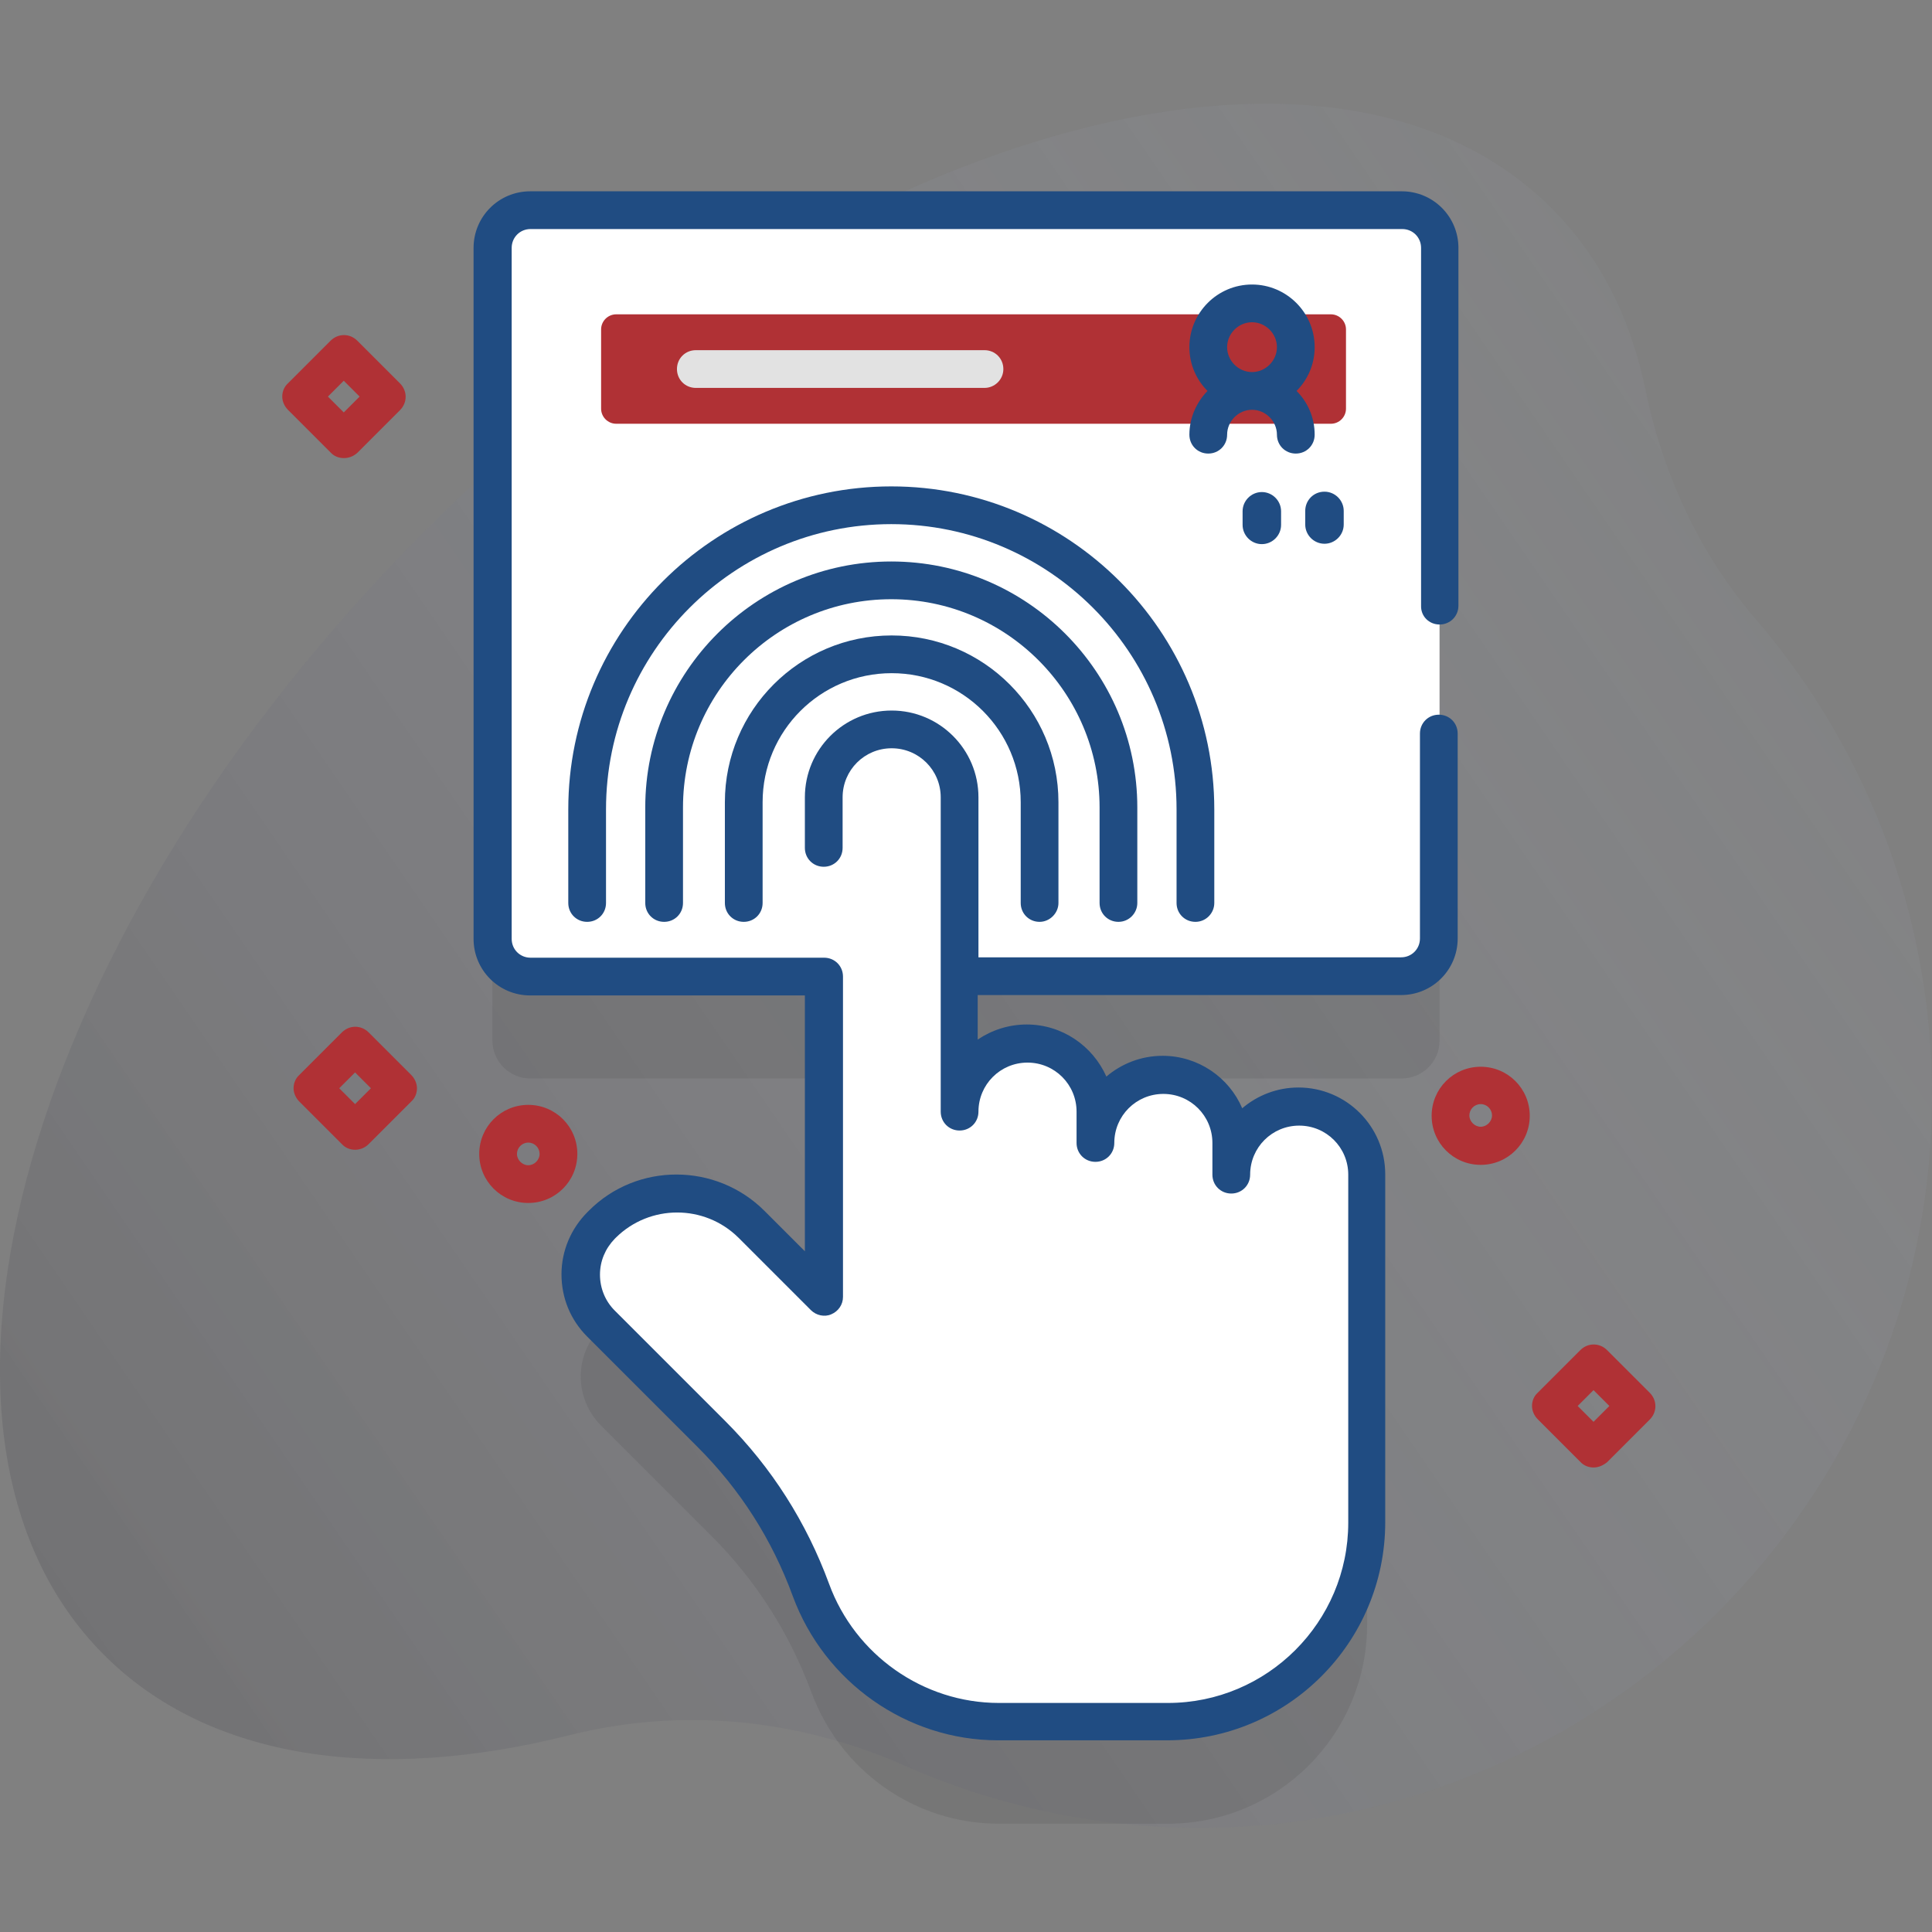
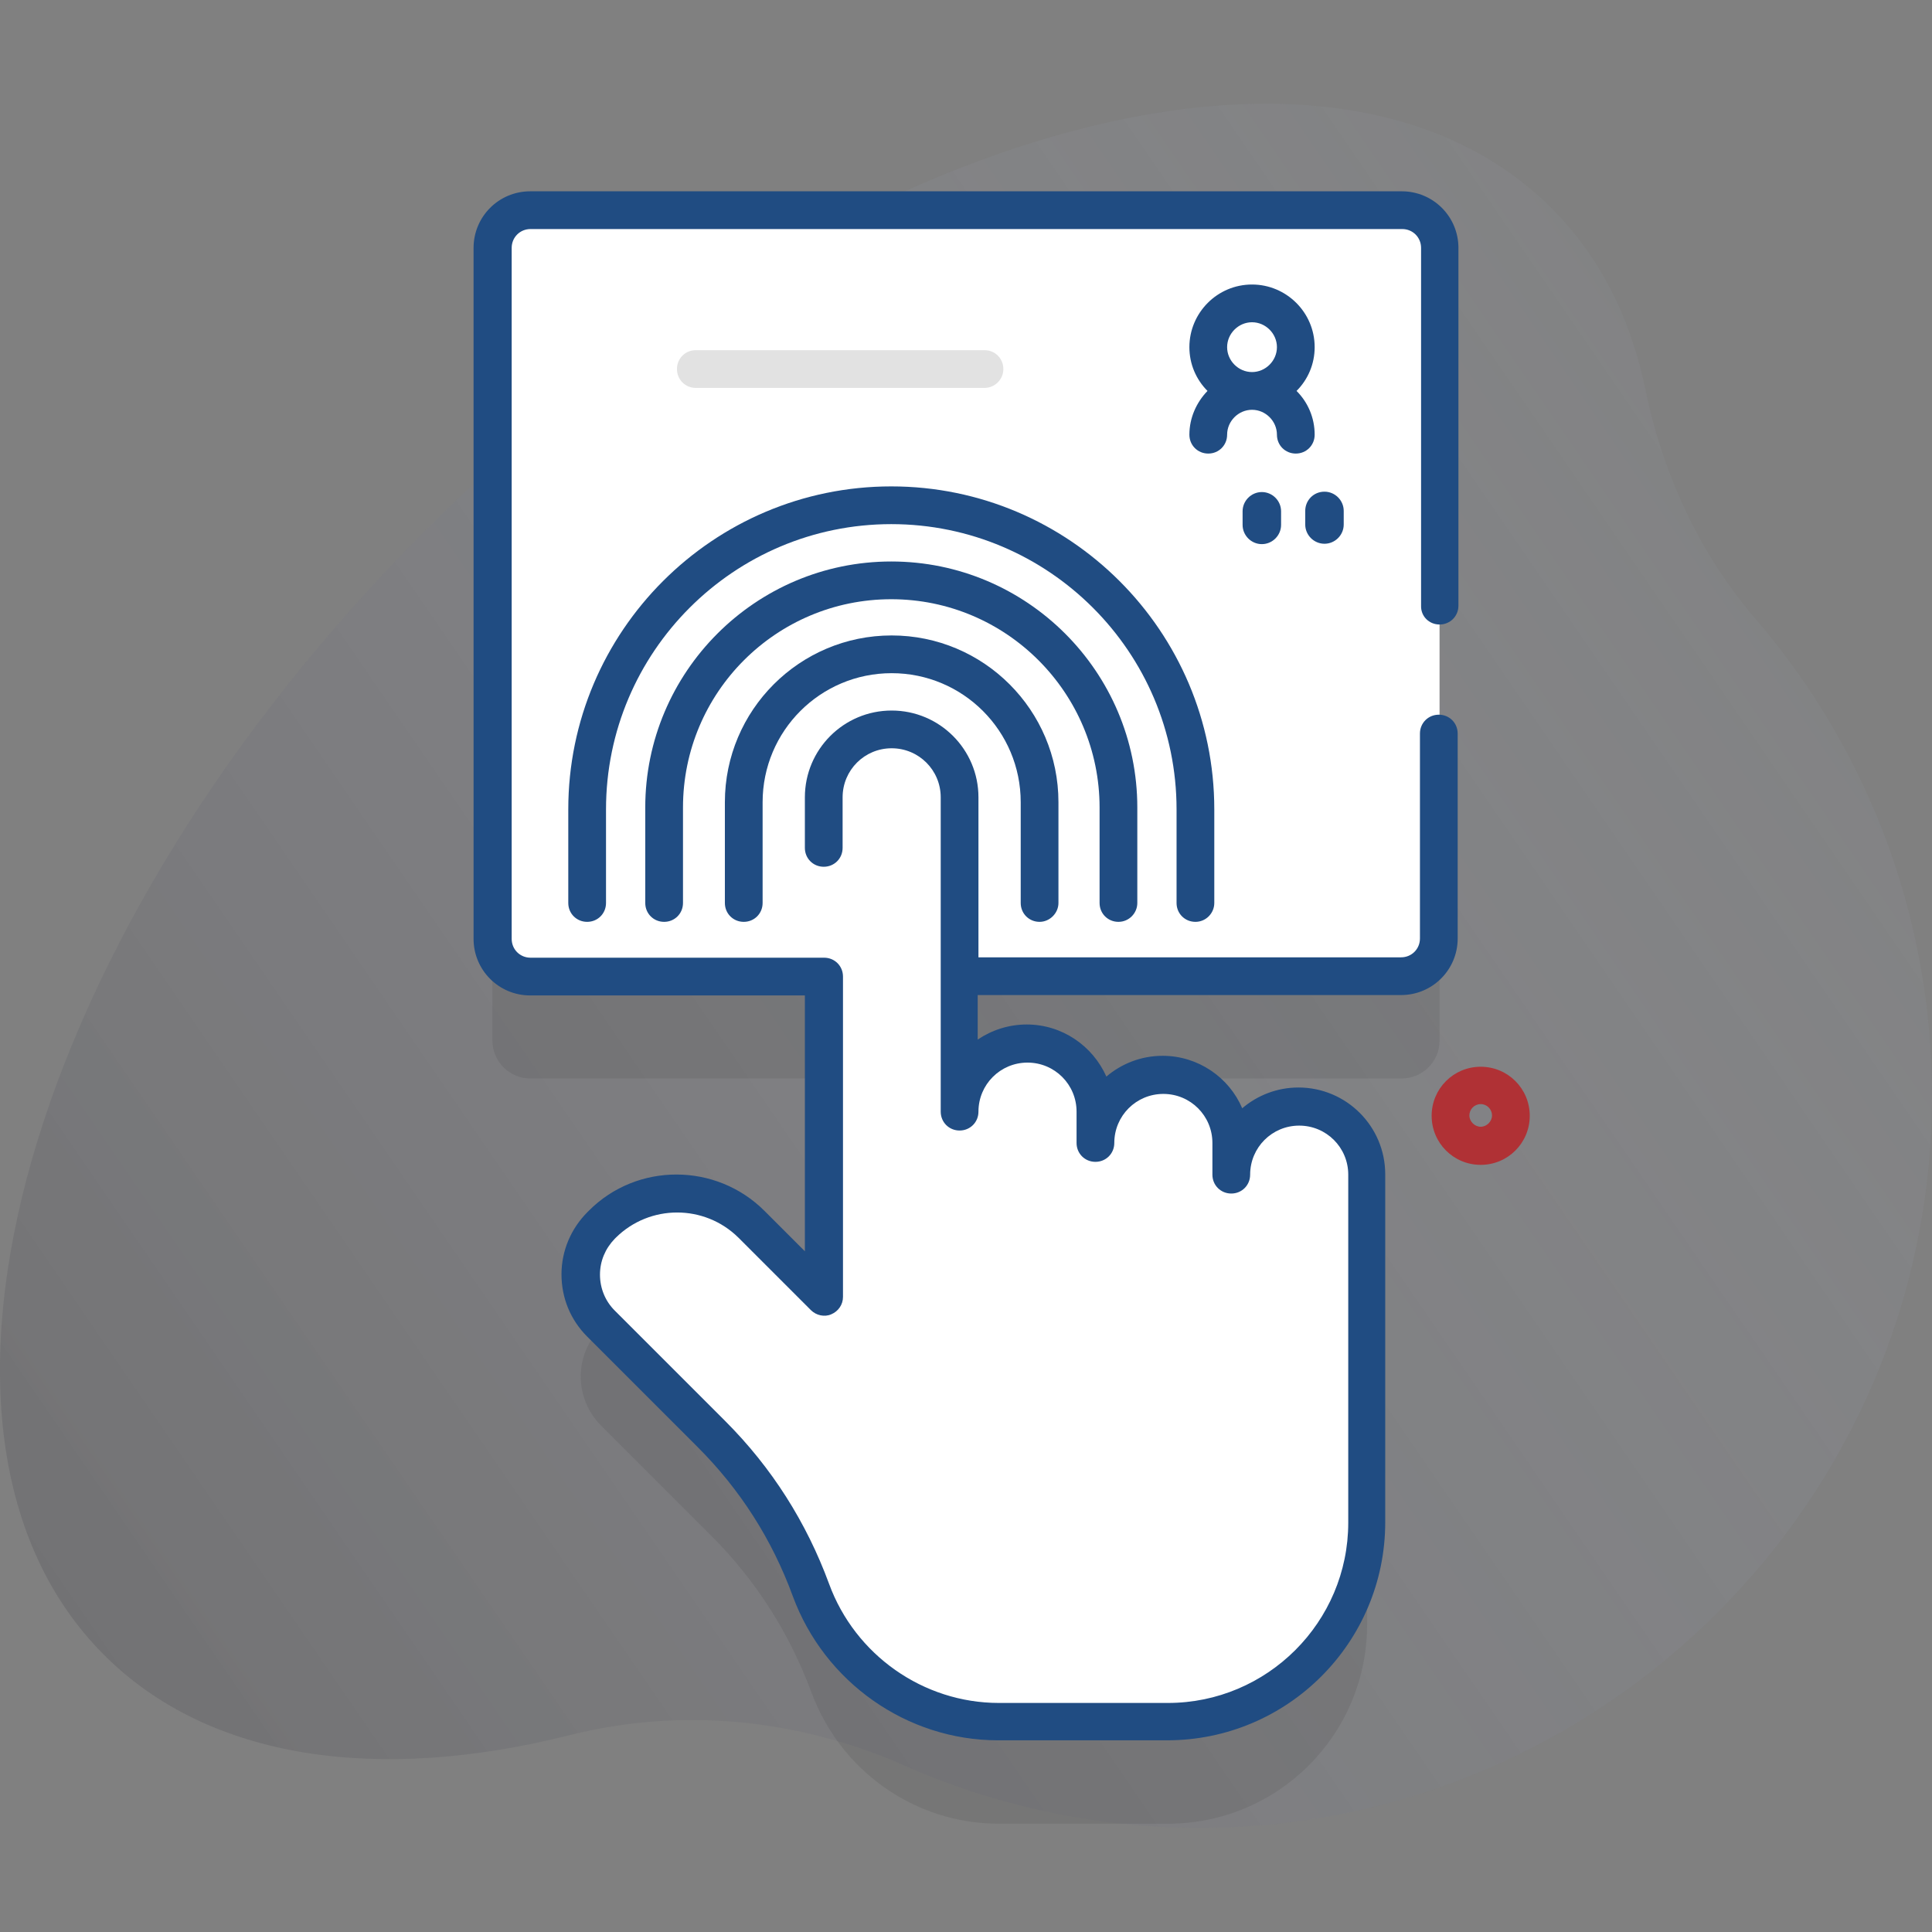
<svg xmlns="http://www.w3.org/2000/svg" version="1.1" id="Capa_1" x="0px" y="0px" viewBox="0 0 512 512" style="enable-background:new 0 0 512 512;" xml:space="preserve">
  <rect x="0" y="0" width="512" height="512" fill="#808080" stroke="none" />
  <style type="text/css">
	.st0{fill:url(#SVGID_1_);}
	.st1{opacity:0.1;fill:#231F20;enable-background:new    ;}
	.st2{fill:#FFFFFF;}
	.st3{fill:#204C82;}
	.st4{fill:#B03135;}
	.st5{fill:#E2E2E2;}
</style>
  <g>
    <linearGradient id="SVGID_1_" gradientUnits="userSpaceOnUse" x1="600.465" y1="550.055" x2="-111.537" y2="1038.056" gradientTransform="matrix(1 0 0 1 0 -486)">
      <stop offset="0" style="stop-color:#D2DEFF;stop-opacity:0" />
      <stop offset="1" style="stop-color:#231F20;stop-opacity:0.3" />
    </linearGradient>
    <path class="st0" d="M465.3,164.1c-14.9-17.3-24.6-38.4-29.2-60.7c-3.9-19-12.1-35.4-25-48.3c-58.8-58.8-192.3-20.6-298.2,85.3   S-31.2,379.9,27.6,438.6c27.9,27.9,72.8,34,123.5,21.2c29.5-7.4,60.5-4.3,88.3,8c23.2,10.3,48.8,16.2,75.7,16.6   c105.7,1.5,193.7-82.6,196.8-188.2C513.4,245.7,495.6,199.4,465.3,164.1z" />
    <g>
      <path class="st1" d="M371.5,82.7h-231c-5.5,0-10,4.5-10,10v183.1c0,5.5,4.5,10,10,10h77.8v84.9l-19.2-19.2    c-10.9-10.9-28.6-10.9-39.5,0c-0.1,0.1-0.2,0.2-0.3,0.3c-7.2,7.2-7.2,18.8,0,26l29.3,29.3c11.8,11.8,20.7,25.9,26.4,41.3    c7.7,20.9,27.4,34.9,49.7,34.9h44.8c29.2,0,52.8-23.6,52.8-52.8v-92.2c0-9.9-8.1-18-18-18s-18,8.1-18,18v-8.4c0-9.9-8.1-18-18-18    s-18,8.1-18,18v-8.3c0-9.9-8.1-18-18-18s-18,8.1-18,18v-35.8h117.2c5.5,0,10-4.5,10-10V92.7C381.5,87.2,377,82.7,371.5,82.7    L371.5,82.7z" />
      <g>
        <path class="st2" d="M371.5,258.8h-231c-5.5,0-10-4.5-10-10V65.7c0-5.5,4.5-10,10-10h231c5.5,0,10,4.5,10,10v183.1     C381.5,254.3,377,258.8,371.5,258.8z" />
        <g>
          <g>
            <path class="st3" d="M316.8,244.3c-2.8,0-5-2.2-5-5v-24.8c0-41.7-33.9-75.6-75.6-75.6s-75.6,33.9-75.6,75.6v24.8       c0,2.8-2.2,5-5,5s-5-2.2-5-5v-24.8c0-47.2,38.4-85.6,85.6-85.6s85.6,38.4,85.6,85.6v24.8C321.8,242,319.6,244.3,316.8,244.3z" />
          </g>
          <g>
            <path class="st3" d="M296.4,244.3c-2.8,0-5-2.2-5-5V214c0-30.4-24.7-55.2-55.2-55.2S181,183.5,181,214v25.3c0,2.8-2.2,5-5,5       s-5-2.2-5-5V214c0-35.9,29.2-65.2,65.2-65.2c35.9,0,65.2,29.2,65.2,65.2v25.3C301.4,242,299.2,244.3,296.4,244.3L296.4,244.3z" />
          </g>
          <g>
            <path class="st3" d="M275.5,244.3c-2.8,0-5-2.2-5-5v-26.7c0-18.9-15.3-34.2-34.2-34.2s-34.2,15.3-34.2,34.2v26.7       c0,2.8-2.2,5-5,5s-5-2.2-5-5v-26.7c0-24.4,19.8-44.2,44.2-44.2s44.2,19.8,44.2,44.2v26.7C280.5,242,278.2,244.3,275.5,244.3z" />
          </g>
          <path class="st2" d="M344.2,293.3c-9.9,0-18,8.1-18,18v-8.4c0-9.9-8.1-18-18-18s-18,8.1-18,18v-8.3c0-9.9-8.1-18-18-18      s-18,8.1-18,18v-83.3c0-9.9-8.1-18-18-18s-18,8.1-18,18v132.3L199,324.4c-10.9-10.9-28.6-10.9-39.5,0c-0.1,0.1-0.2,0.2-0.3,0.3      c-7.2,7.2-7.2,18.8,0,26l29.3,29.3c11.8,11.8,20.7,25.9,26.4,41.3c7.7,20.9,27.4,34.9,49.7,34.9h44.8      c29.2,0,52.8-23.6,52.8-52.8v-92.2C362.2,301.4,354.2,293.3,344.2,293.3L344.2,293.3z" />
          <path class="st3" d="M381.5,165.5c2.8,0,5-2.2,5-5V65.7c0-8.3-6.7-15-15-15h-231c-8.3,0-15,6.7-15,15v183.1c0,8.3,6.7,15,15,15      h72.8v67.8l-10.7-10.7c-12.8-12.8-33.8-12.9-46.6,0l-0.3,0.3c-4.4,4.4-6.9,10.3-6.9,16.5c0,6.3,2.4,12.1,6.8,16.5l29.3,29.3      c11.3,11.3,19.7,24.5,25.2,39.5c8.4,22.8,30.2,38.2,54.4,38.2h44.8c31.9,0,57.8-25.9,57.8-57.8v-92.2c0-12.7-10.3-23-23-23      c-5.7,0-10.9,2.1-14.9,5.5c-3.5-8.2-11.7-13.9-21.1-13.9c-5.7,0-10.9,2.1-14.9,5.5c-3.6-8.1-11.7-13.8-21.1-13.8      c-4.8,0-9.3,1.5-13,4v-11.8h112.2c8.3,0,15-6.7,15-15v-54.3c0-2.8-2.2-5-5-5s-5,2.2-5,5v54.3c0,2.8-2.2,5-5,5h-112v-42.4      c0-12.7-10.3-23-23-23s-23,10.3-23,23v13.4c0,2.8,2.2,5,5,5s5-2.2,5-5v-13.4c0-7.2,5.8-13,13-13s13,5.8,13,13v83.3      c0,2.8,2.2,5,5,5c2.8,0,5-2.2,5-5c0-7.2,5.8-13,13-13s13,5.8,13,13v8.3c0,2.8,2.2,5,5,5s5-2.2,5-5c0-7.2,5.8-13,13-13      s13,5.8,13,13v8.4c0,2.8,2.2,5,5,5s5-2.2,5-5c0-7.2,5.8-13,13-13s13,5.8,13,13v92.2c0,26.4-21.5,47.8-47.8,47.8h-44.8      c-20,0-38.1-12.7-45-31.6c-6-16.3-15.2-30.8-27.5-43.1l-29.3-29.3c-2.5-2.5-3.9-5.9-3.9-9.5s1.4-6.9,3.9-9.5l0.3-0.3      c9-8.9,23.5-8.9,32.5,0l19.2,19.2c1.4,1.4,3.6,1.9,5.4,1.1c1.9-0.8,3.1-2.6,3.1-4.6v-84.9c0-2.8-2.2-5-5-5h-77.8      c-2.8,0-5-2.2-5-5V65.7c0-2.8,2.2-5,5-5h231c2.8,0,5,2.2,5,5v94.8C376.5,163.3,378.7,165.5,381.5,165.5L381.5,165.5z" />
        </g>
        <g>
-           <path class="st4" d="M163.3,112.3h189.4c2.2,0,4-1.8,4-4v-21c0-2.2-1.8-4-4-4H163.3c-2.2,0-4,1.8-4,4v21      C159.3,110.5,161.1,112.3,163.3,112.3L163.3,112.3z" />
          <path class="st3" d="M348.4,92c0-9.2-7.5-16.6-16.6-16.6c-9.2,0-16.6,7.5-16.6,16.6c0,4.5,1.8,8.6,4.8,11.6      c-2.9,3-4.8,7.1-4.8,11.6c0,2.8,2.2,5,5,5s5-2.2,5-5c0-3.6,3-6.6,6.6-6.6s6.6,3,6.6,6.6c0,2.8,2.2,5,5,5s5-2.2,5-5      c0-4.5-1.8-8.6-4.8-11.6C346.6,100.6,348.4,96.5,348.4,92z M331.8,85.4c3.6,0,6.6,3,6.6,6.6s-3,6.6-6.6,6.6s-6.6-3-6.6-6.6      C325.2,88.4,328.2,85.4,331.8,85.4z" />
        </g>
        <g>
          <g>
            <path class="st3" d="M334.4,144.2c-2.8,0-5.1-2.3-5.1-5.1v-3.6c0-2.8,2.3-5.1,5.1-5.1s5.1,2.3,5.1,5.1v3.6       C339.5,141.9,337.2,144.2,334.4,144.2z" />
          </g>
          <path class="st3" d="M351,130.3c2.8,0,5.1,2.3,5.1,5.1v3.6c0,2.8-2.3,5.1-5.1,5.1s-5.1-2.3-5.1-5.1v-3.6      C345.9,132.6,348.1,130.3,351,130.3" />
        </g>
        <g>
          <path class="st5" d="M260.9,102.8h-76.5c-2.8,0-5-2.2-5-5s2.2-5,5-5h76.5c2.8,0,5,2.2,5,5C265.9,100.6,263.6,102.8,260.9,102.8z      " />
        </g>
      </g>
      <g>
-         <path class="st4" d="M140,318.8c-7.2,0-13-5.8-13-13s5.8-13,13-13s13,5.8,13,13S147.2,318.8,140,318.8z M140,302.8     c-1.7,0-3,1.4-3,3s1.4,3,3,3s3-1.4,3-3S141.7,302.8,140,302.8z" />
-       </g>
+         </g>
      <g>
        <path class="st4" d="M392.4,308.7c-7.2,0-13-5.8-13-13s5.8-13,13-13s13,5.8,13,13S399.6,308.7,392.4,308.7z M392.4,292.6     c-1.7,0-3,1.4-3,3s1.4,3,3,3s3-1.4,3-3S394.1,292.6,392.4,292.6z" />
      </g>
      <g>
-         <path class="st4" d="M94.1,304.7c-1.3,0-2.6-0.5-3.5-1.5l-11.3-11.3c-0.9-0.9-1.5-2.2-1.5-3.5s0.5-2.6,1.5-3.5l11.3-11.3     c2-2,5.1-2,7.1,0l11.3,11.3c0.9,0.9,1.5,2.2,1.5,3.5s-0.5,2.6-1.5,3.5l-11.3,11.3C96.7,304.2,95.4,304.7,94.1,304.7z M89.9,288.4     l4.2,4.2l4.2-4.2l-4.2-4.2L89.9,288.4z" />
-       </g>
+         </g>
      <g>
-         <path class="st4" d="M422.3,388.9c-1.3,0-2.6-0.5-3.5-1.5l-11.3-11.3c-0.9-0.9-1.5-2.2-1.5-3.5s0.5-2.6,1.5-3.5l11.3-11.3     c2-2,5.1-2,7.1,0l11.3,11.3c2,2,2,5.1,0,7.1l-11.3,11.3C424.9,388.3,423.7,388.9,422.3,388.9z M418.1,372.6l4.2,4.2l4.2-4.2     l-4.2-4.2L418.1,372.6z" />
-       </g>
+         </g>
      <g>
-         <path class="st4" d="M91.1,121.4c-1.3,0-2.6-0.5-3.5-1.5l-11.3-11.3c-0.9-0.9-1.5-2.2-1.5-3.5s0.5-2.6,1.5-3.5l11.3-11.3     c2-2,5.1-2,7.1,0l11.3,11.3c2,2,2,5.1,0,7.1L94.7,120C93.7,120.9,92.5,121.4,91.1,121.4z M86.9,105.1l4.2,4.2l4.2-4.2l-4.2-4.2     L86.9,105.1z" />
-       </g>
+         </g>
    </g>
  </g>
</svg>